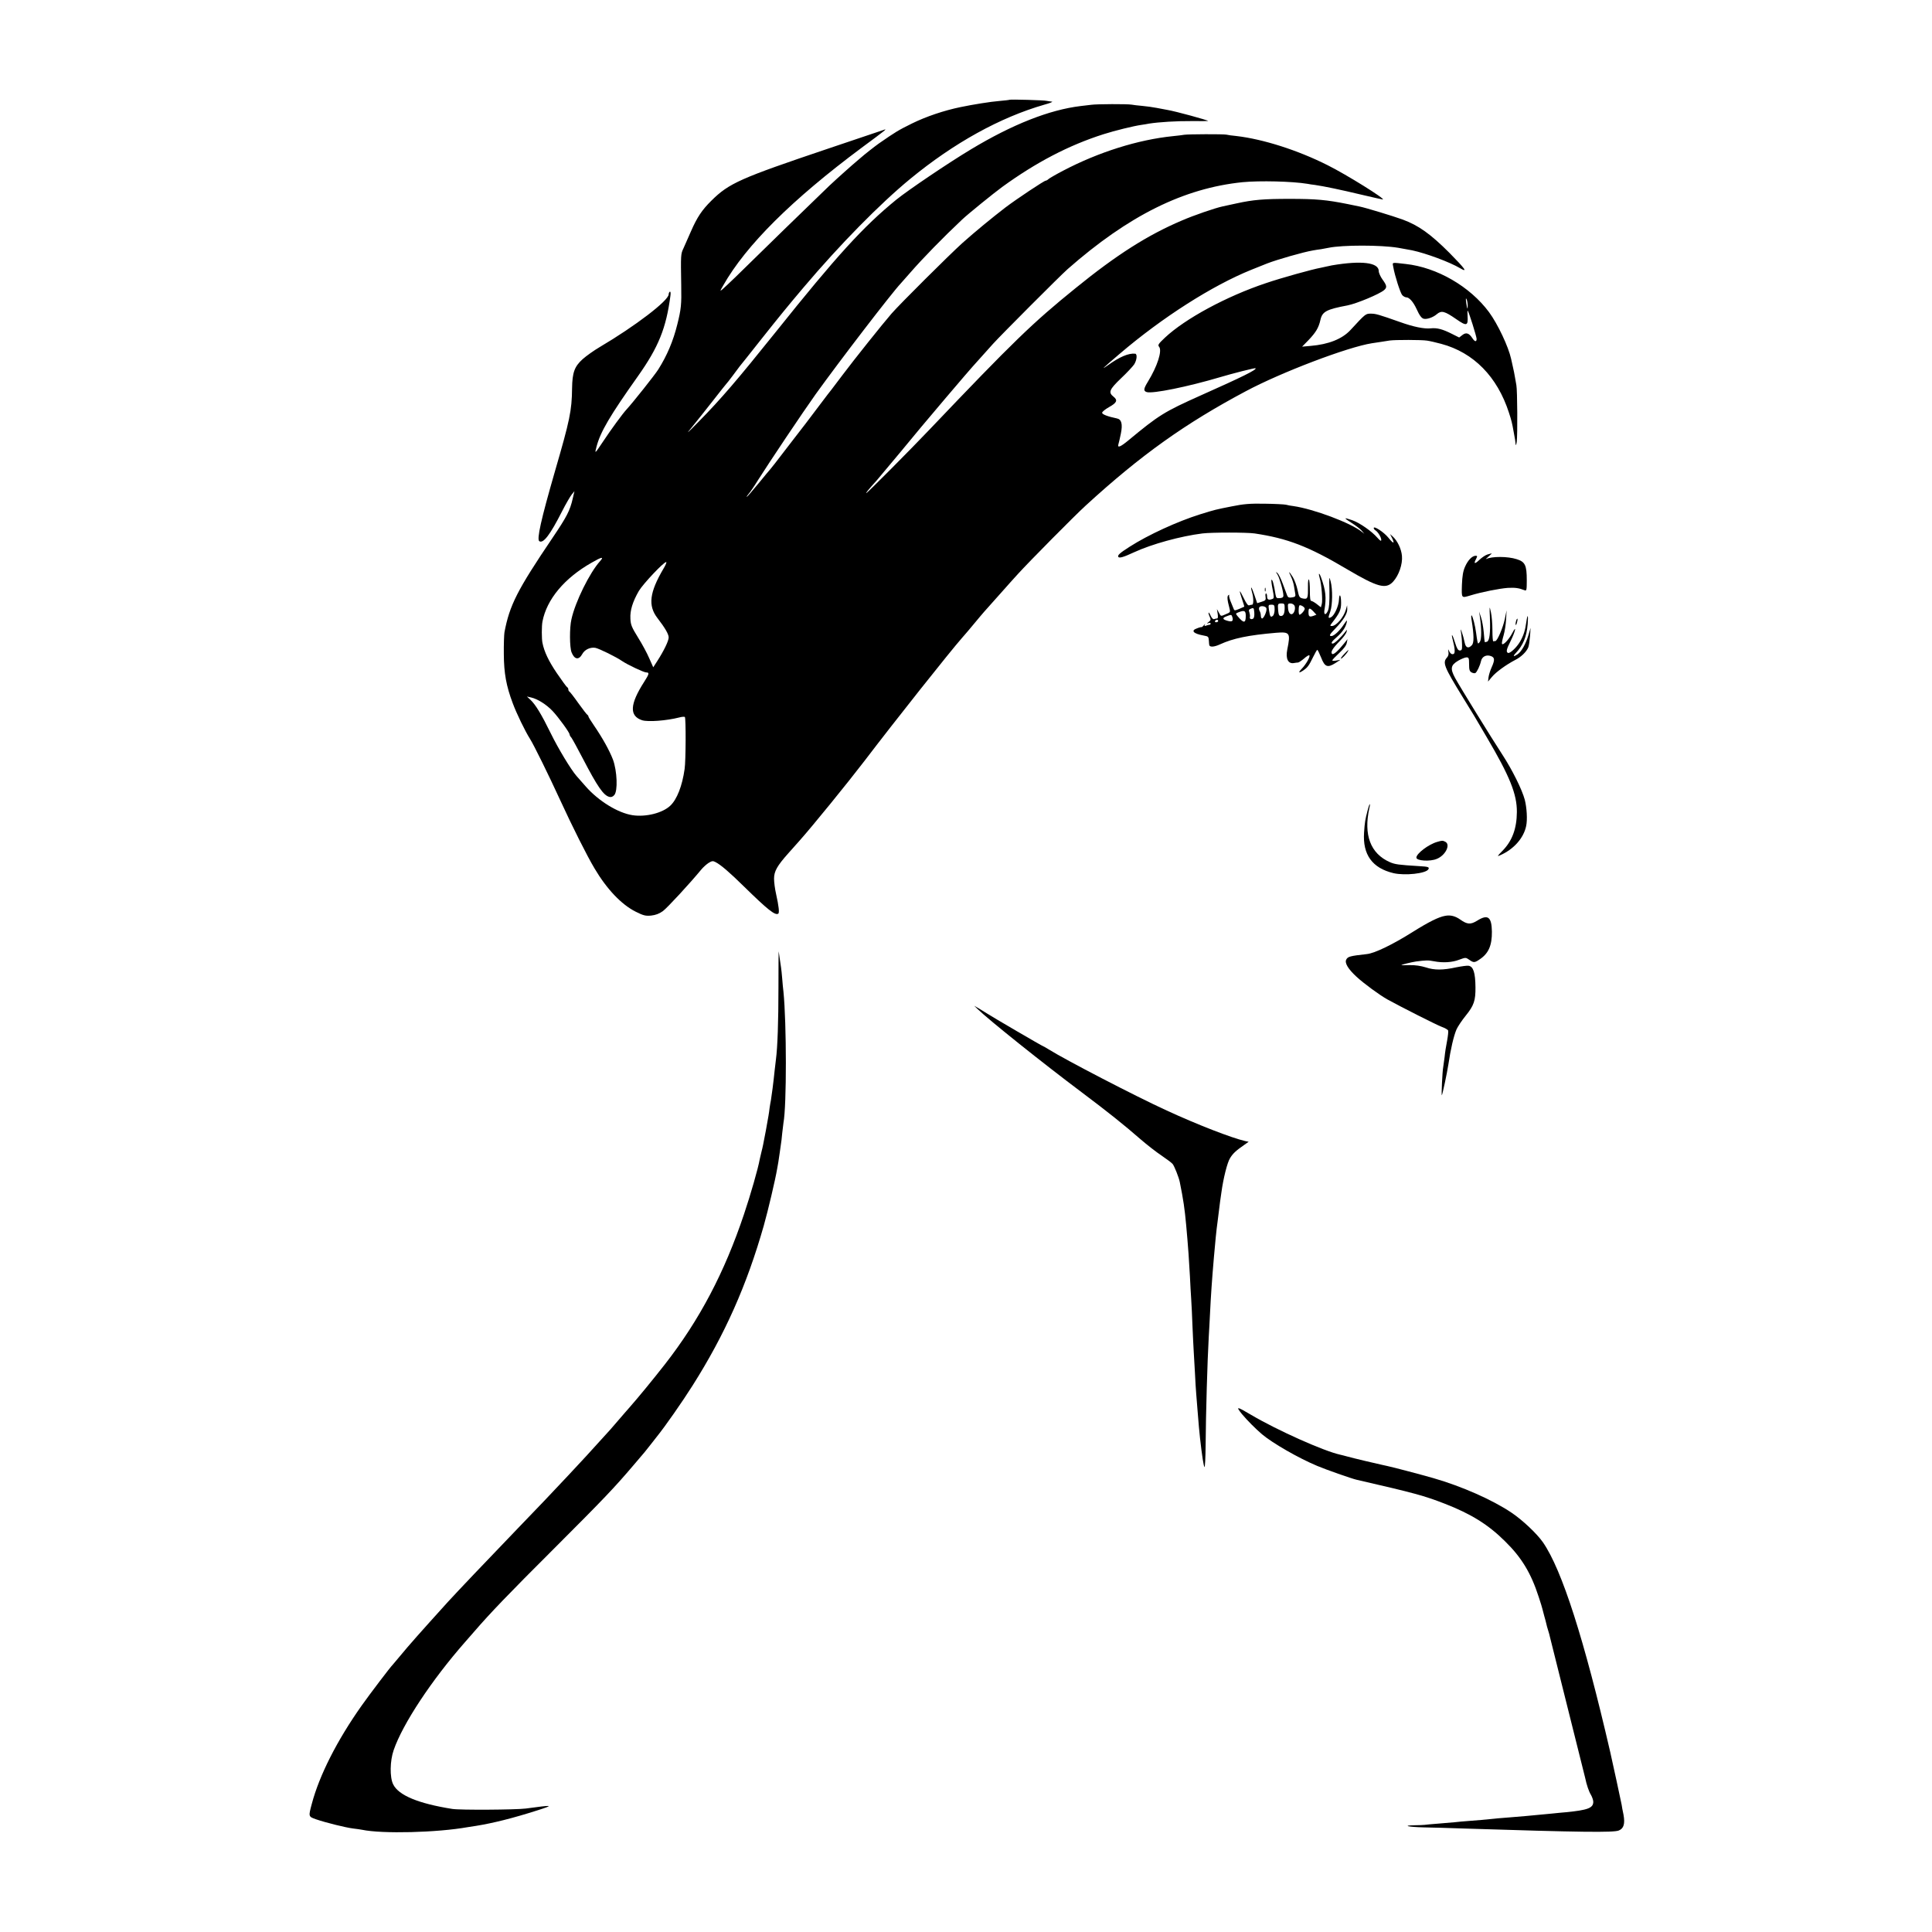
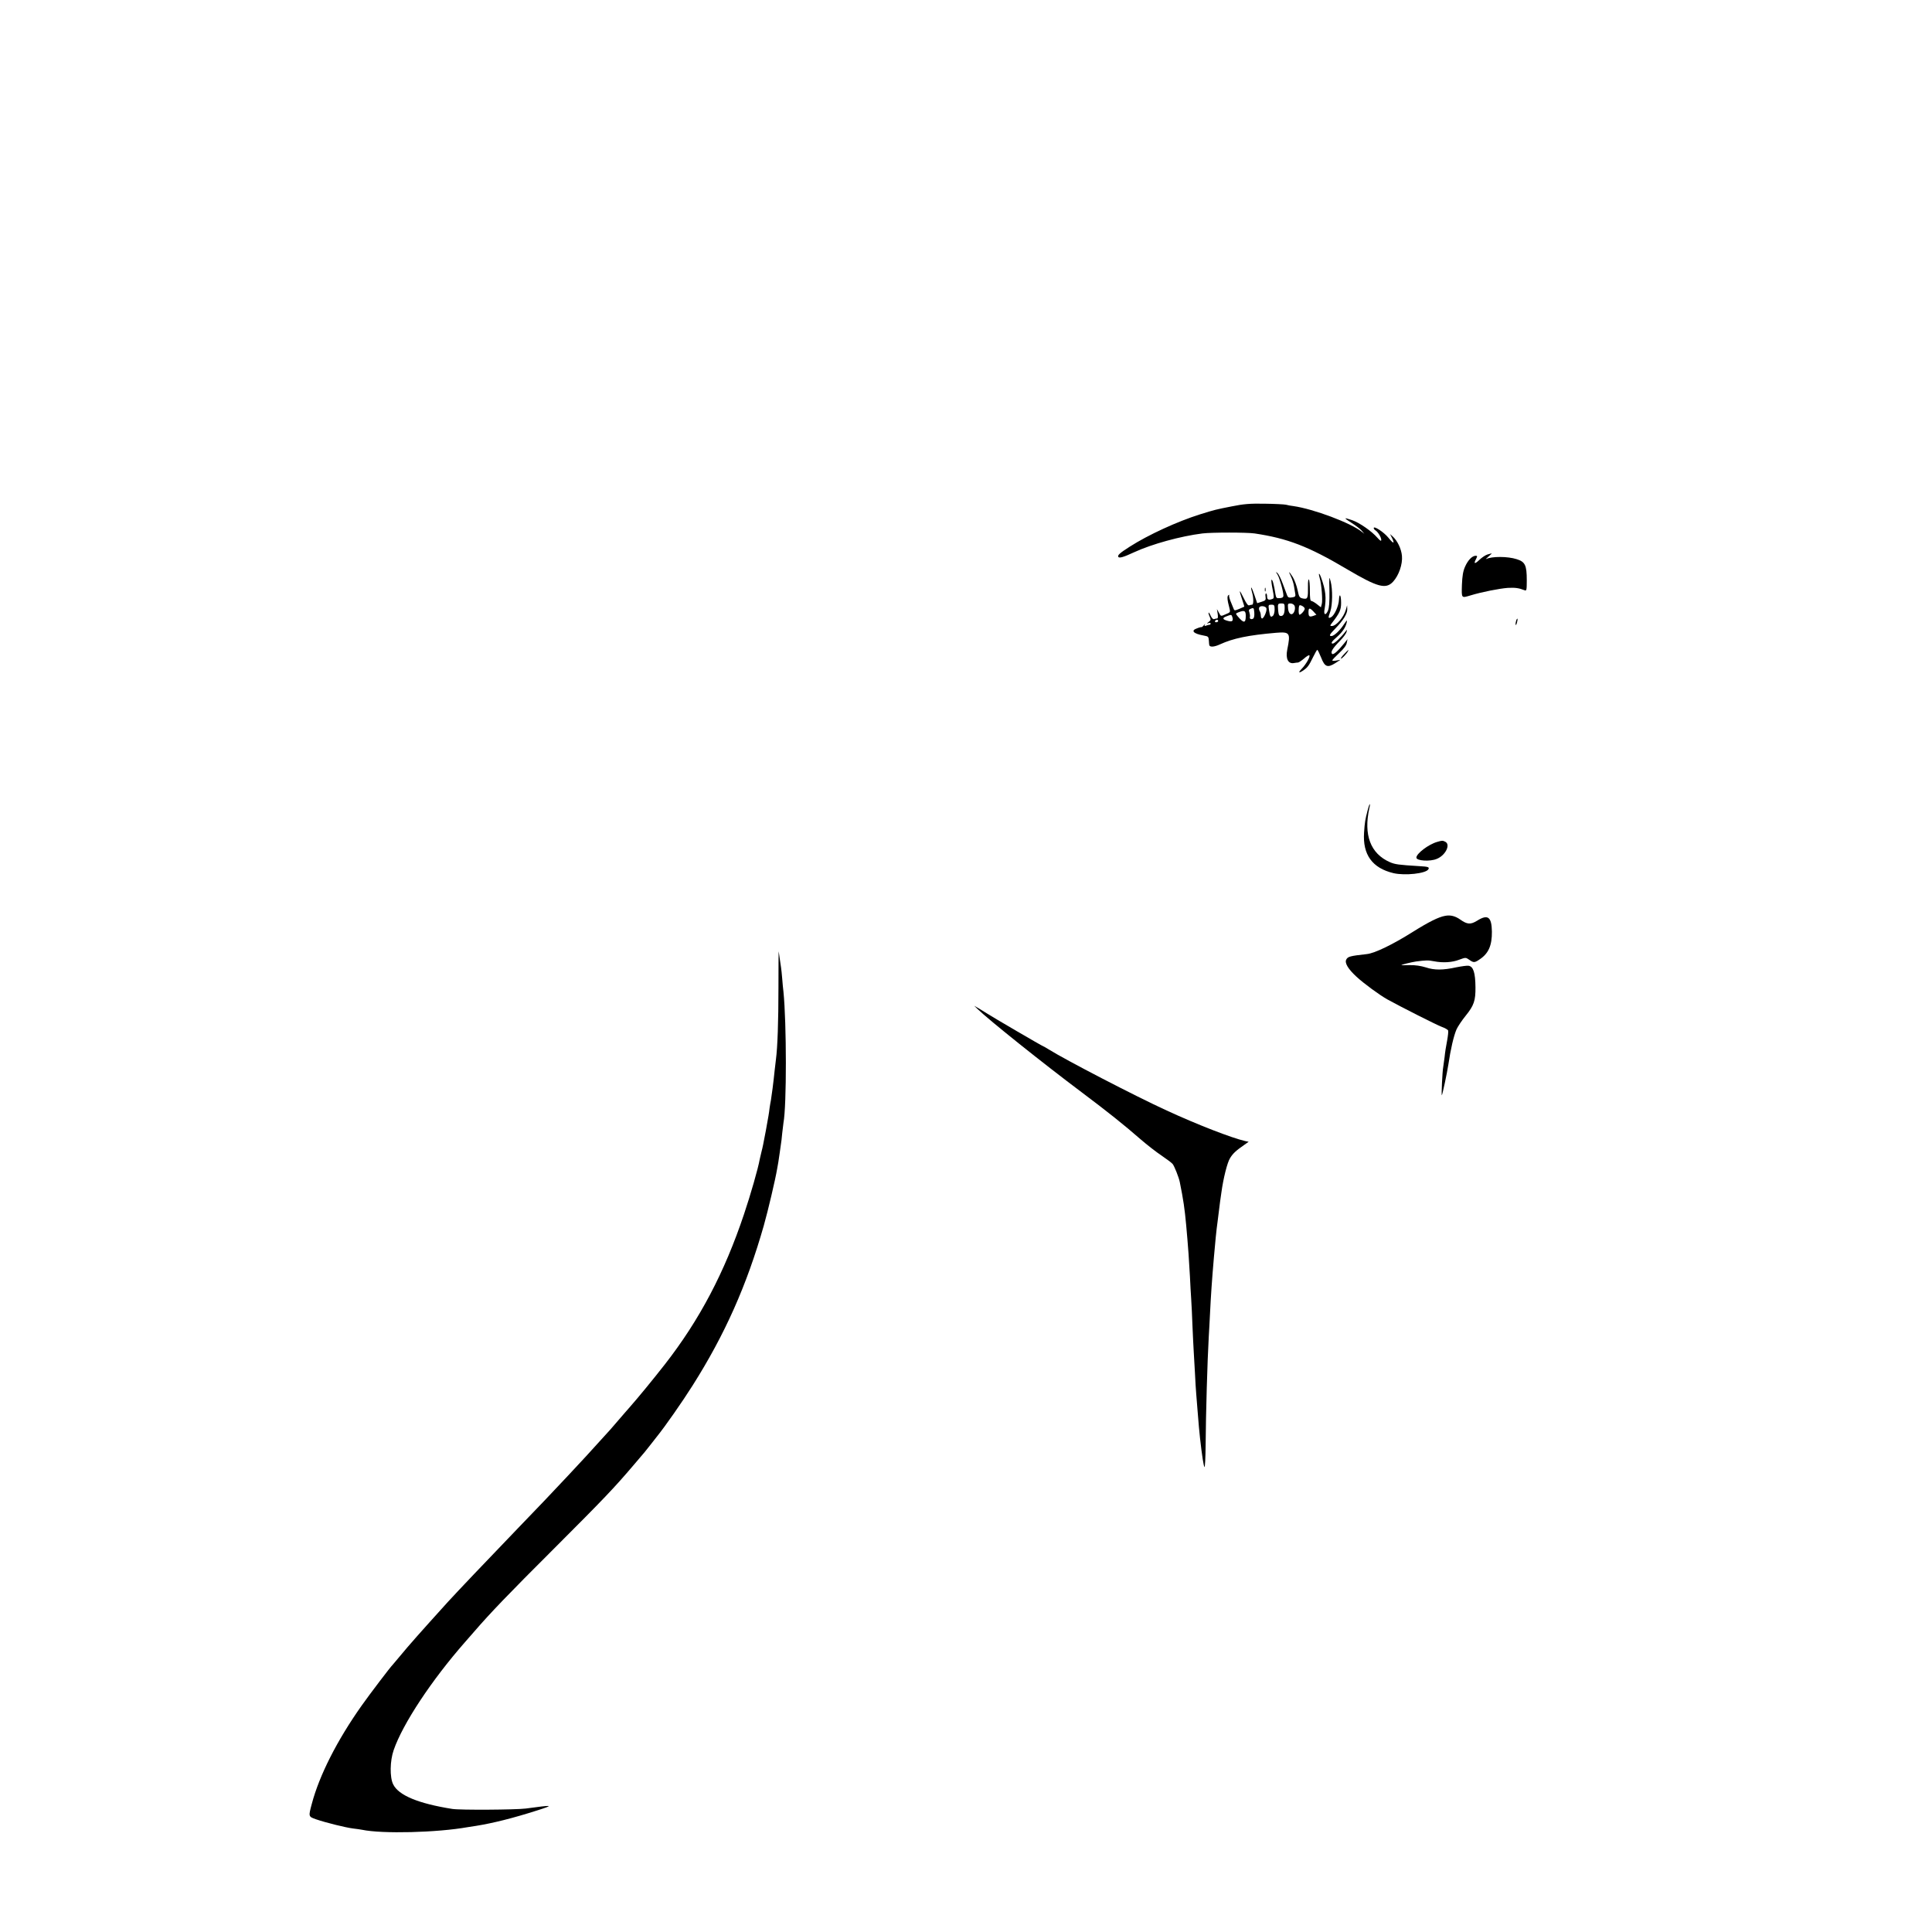
<svg xmlns="http://www.w3.org/2000/svg" version="1.0" width="1540pt" height="1540pt" viewBox="0 0 1540 1540" preserveAspectRatio="xMidYMid meet">
  <g transform="translate(0,1540) scale(0.1,-0.1)" fill="#000000" stroke="none">
-     <path d="M8048 14605 c-2 -2 -39 -6 -83 -10 -66 -5 -210 -28 -310 -49 -131 -27 -273 -75 -385 -130 -113 -56 -129 -66 -265 -160 -30 -21 -125 -96 -135 -106 -3 -3 -21 -18 -40 -34 -35 -29 -154 -135 -220 -197 -19 -18 -178 -172 -354 -343 -175 -171 -353 -345 -395 -386 -43 -41 -88 -84 -101 -95 -23 -19 -23 -18 5 30 182 321 548 684 1104 1098 191 141 207 154 176 142 -11 -4 -211 -71 -445 -150 -700 -236 -789 -275 -930 -415 -74 -73 -113 -131 -162 -243 -22 -51 -49 -112 -60 -136 -22 -46 -22 -51 -18 -296 3 -153 -1 -190 -31 -310 -33 -134 -82 -249 -152 -360 -27 -43 -200 -261 -254 -320 -29 -31 -125 -162 -183 -250 -71 -106 -71 -106 -55 -45 31 118 107 247 329 560 165 233 226 384 260 643 3 22 1 35 -5 32 -5 -4 -9 -13 -9 -21 0 -50 -269 -255 -549 -420 -46 -27 -108 -71 -137 -97 -65 -59 -82 -106 -84 -232 -2 -179 -18 -254 -136 -660 -112 -388 -147 -545 -125 -559 32 -20 86 51 181 238 30 59 65 119 77 134 l22 27 -14 -60 c-22 -95 -46 -142 -160 -311 -283 -419 -343 -538 -384 -754 -3 -19 -6 -98 -5 -175 1 -151 19 -252 71 -390 29 -79 99 -224 138 -285 32 -51 148 -287 239 -485 96 -209 215 -447 275 -547 97 -164 214 -288 328 -345 62 -31 79 -35 123 -31 35 4 64 14 93 35 35 25 218 224 307 332 14 17 39 40 57 52 27 17 36 18 55 8 42 -21 112 -81 228 -195 190 -186 248 -232 273 -217 11 6 5 59 -17 158 -9 39 -16 93 -16 121 0 59 24 102 115 204 32 36 72 81 89 100 104 117 379 455 517 635 246 323 681 871 777 980 23 26 56 64 147 174 11 13 25 29 30 35 6 6 47 52 90 101 44 50 84 95 90 101 5 7 46 51 90 100 91 100 449 462 540 545 440 403 793 654 1276 911 283 151 812 352 1004 382 17 2 49 7 73 11 23 4 54 9 70 11 45 6 254 6 297 -1 22 -3 73 -15 114 -26 257 -69 446 -261 539 -549 20 -61 26 -86 37 -150 12 -62 14 -77 16 -100 1 -15 5 -8 9 20 7 51 5 412 -3 450 -3 14 -8 42 -11 62 -3 21 -11 59 -17 85 -6 27 -12 55 -14 63 -21 96 -106 277 -176 372 -152 205 -415 357 -664 384 -118 13 -106 16 -99 -25 11 -66 56 -206 71 -223 9 -10 24 -18 33 -18 23 0 55 -36 80 -90 25 -55 41 -77 60 -81 26 -5 73 11 103 37 37 31 61 25 155 -40 83 -58 95 -54 90 26 -2 25 -1 44 1 42 9 -9 71 -207 71 -225 0 -26 -15 -24 -34 6 -26 40 -50 48 -79 25 l-26 -20 -58 29 c-75 38 -119 49 -168 44 -52 -6 -139 12 -245 50 -173 61 -194 67 -233 67 -42 0 -42 0 -163 -131 -66 -71 -174 -114 -317 -126 l-68 -6 51 52 c58 61 81 98 95 161 15 67 48 84 217 116 74 15 254 90 291 122 24 21 22 36 -13 84 -16 22 -30 53 -30 67 0 69 -137 86 -373 46 -17 -3 -39 -8 -47 -10 -8 -2 -27 -6 -41 -9 -64 -11 -316 -81 -439 -123 -314 -105 -643 -283 -804 -434 -53 -50 -59 -59 -47 -73 26 -31 -13 -154 -89 -278 -35 -57 -37 -74 -10 -83 46 -15 327 42 590 120 93 28 275 74 278 70 12 -11 -105 -69 -433 -215 -297 -133 -337 -158 -583 -362 -62 -51 -87 -61 -77 -28 3 10 12 47 19 82 16 78 6 116 -32 123 -72 15 -117 32 -117 45 0 8 25 28 55 45 63 35 71 55 36 83 -43 34 -34 57 59 146 47 44 94 95 105 111 22 34 27 84 8 86 -53 5 -125 -26 -218 -93 -62 -44 -39 -22 95 92 341 291 738 544 1050 670 44 17 100 40 125 50 77 30 288 91 366 104 17 3 46 8 65 10 19 3 45 8 59 11 111 23 416 23 555 0 30 -5 91 -16 110 -20 113 -24 301 -94 384 -143 63 -37 41 -6 -85 122 -151 151 -246 219 -373 266 -80 29 -298 95 -344 104 -12 2 -56 11 -97 20 -166 33 -247 41 -460 41 -208 0 -290 -7 -423 -36 -51 -11 -101 -22 -111 -24 -61 -13 -232 -72 -324 -112 -274 -116 -523 -275 -848 -539 -345 -279 -497 -427 -1164 -1127 -150 -158 -497 -507 -504 -507 -6 0 8 18 85 104 19 23 102 122 185 221 181 219 145 176 364 435 100 118 214 251 254 294 39 43 94 104 121 135 64 71 536 544 595 596 486 427 925 645 1395 693 137 13 394 7 516 -13 14 -3 41 -7 60 -9 71 -10 209 -39 368 -77 90 -21 168 -39 173 -39 29 0 -292 200 -439 273 -238 120 -514 208 -728 233 -33 3 -69 8 -80 11 -26 5 -302 4 -335 -1 -14 -3 -54 -7 -90 -11 -278 -28 -593 -127 -877 -276 -54 -28 -105 -58 -114 -65 -8 -8 -19 -14 -24 -14 -12 0 -230 -145 -320 -213 -108 -83 -242 -193 -345 -285 -104 -94 -498 -486 -564 -562 -68 -78 -298 -366 -391 -490 -44 -58 -83 -109 -87 -115 -5 -5 -49 -63 -98 -128 -106 -141 -104 -138 -227 -297 -53 -69 -110 -143 -127 -165 -17 -22 -33 -42 -36 -45 -3 -3 -45 -53 -93 -112 -49 -60 -91 -108 -94 -108 -4 0 3 10 14 23 11 12 44 60 73 107 89 141 363 550 461 687 189 263 603 803 679 884 8 9 42 47 75 85 100 115 263 282 414 424 45 43 255 213 321 261 269 195 529 331 805 419 91 29 241 66 305 75 14 2 41 6 60 10 77 12 217 21 341 20 71 -1 129 0 129 1 0 6 -259 77 -325 88 -16 3 -55 10 -85 16 -30 6 -82 13 -115 16 -33 3 -71 7 -85 10 -34 6 -276 5 -320 -1 -19 -2 -57 -7 -85 -10 -251 -30 -546 -147 -875 -345 -180 -108 -501 -325 -595 -401 -264 -215 -477 -449 -963 -1057 -304 -379 -434 -531 -611 -711 -101 -103 -107 -108 -52 -41 34 41 107 134 163 205 56 72 104 132 107 135 4 3 26 32 51 65 24 33 50 66 56 75 7 8 86 107 175 220 139 175 204 255 335 410 288 340 606 664 849 864 349 287 716 490 1070 592 44 12 71 23 60 24 -11 1 -29 4 -40 6 -22 6 -292 13 -297 9z m3651 -1639 c1 -42 -5 -29 -12 24 -4 30 -3 38 3 25 5 -11 9 -33 9 -49z m-6916 -2039 c-83 -92 -198 -325 -228 -463 -16 -67 -15 -224 1 -264 23 -58 58 -63 85 -14 19 36 64 57 105 50 32 -7 165 -72 214 -106 43 -29 172 -90 191 -90 27 0 24 -12 -17 -76 -114 -178 -119 -271 -16 -305 46 -15 194 -4 296 22 21 6 41 7 45 4 9 -9 8 -349 -2 -415 -19 -135 -61 -242 -114 -292 -62 -59 -195 -92 -301 -76 -117 18 -271 113 -373 229 -30 34 -62 71 -73 83 -45 51 -148 222 -206 341 -74 151 -121 228 -161 266 l-29 27 35 -8 c51 -12 121 -56 170 -108 47 -50 135 -171 135 -186 0 -5 6 -17 14 -25 7 -9 48 -83 91 -166 117 -225 165 -295 212 -307 14 -4 28 1 39 14 30 32 23 193 -10 283 -29 75 -83 172 -152 273 -24 35 -44 67 -44 72 0 4 -4 10 -8 12 -4 2 -37 44 -72 93 -35 50 -68 92 -72 93 -4 2 -8 10 -8 17 0 7 -4 15 -9 17 -5 2 -42 53 -83 113 -65 96 -100 170 -114 240 -7 32 -7 137 0 171 34 177 175 346 392 469 81 47 101 50 67 12z m506 -59 c-112 -190 -125 -295 -49 -394 61 -79 90 -129 90 -155 0 -28 -39 -108 -92 -190 l-31 -48 -32 72 c-17 40 -57 114 -89 165 -50 81 -59 101 -61 150 -4 66 18 136 67 221 33 56 198 231 218 231 6 0 -4 -24 -21 -52z" />
    <path d="M9820 11364 c-131 -26 -133 -26 -255 -64 -181 -57 -412 -163 -559 -257 -80 -51 -100 -69 -92 -82 8 -12 42 -2 126 37 141 65 369 128 545 150 73 9 353 9 415 0 262 -39 430 -103 735 -284 246 -145 311 -163 369 -101 46 50 77 139 71 206 -5 56 -36 121 -74 155 l-21 19 16 -32 c24 -49 11 -47 -30 4 -36 44 -116 96 -116 76 0 -6 6 -14 13 -18 20 -12 47 -55 47 -76 0 -13 -8 -9 -32 18 -44 51 -144 120 -201 139 -69 23 -69 20 -2 -23 33 -21 69 -49 80 -62 l20 -24 -20 16 c-88 71 -385 182 -545 205 -19 2 -46 7 -60 11 -14 3 -90 7 -170 8 -117 2 -167 -2 -260 -21z" />
    <path d="M11856 10980 c-16 -5 -44 -24 -62 -41 -38 -37 -50 -35 -29 4 12 24 12 27 -3 27 -28 -1 -61 -35 -84 -87 -16 -36 -22 -73 -25 -145 -3 -110 -6 -106 72 -83 85 26 227 54 294 59 60 3 88 -1 134 -19 15 -6 17 1 17 79 0 121 -13 148 -81 169 -72 23 -197 23 -243 1 -6 -3 3 6 19 20 17 14 28 26 25 25 -3 0 -18 -5 -34 -9z" />
    <path d="M10183 10820 c16 -26 47 -134 47 -167 0 -14 -8 -19 -29 -21 -25 -2 -29 2 -34 30 -12 78 -25 124 -32 116 -3 -2 1 -36 9 -76 12 -61 12 -72 -1 -76 -30 -12 -43 -6 -43 19 0 14 -4 25 -8 25 -5 0 -7 -13 -4 -28 3 -25 0 -29 -32 -39 l-35 -11 -22 65 c-22 66 -36 83 -19 22 13 -43 13 -99 1 -99 -5 0 -16 -2 -23 -5 -10 -4 -23 14 -43 55 -16 33 -30 58 -32 57 -2 -2 6 -30 17 -62 11 -32 19 -59 18 -61 -2 -1 -20 -9 -41 -18 -37 -15 -38 -15 -46 7 -5 12 -16 39 -24 59 -8 20 -12 40 -9 44 4 4 1 4 -6 0 -12 -7 -10 -38 8 -104 8 -31 7 -33 -27 -47 -44 -19 -40 -20 -58 13 l-15 27 6 -37 c4 -24 2 -38 -4 -38 -6 0 -16 -2 -24 -5 -8 -3 -18 7 -27 25 -7 17 -15 29 -17 27 -3 -2 1 -17 8 -32 11 -24 10 -29 -7 -42 -17 -13 -17 -15 -2 -10 9 4 17 2 17 -3 0 -6 -4 -10 -9 -10 -5 0 -17 -3 -27 -7 -13 -5 -15 -3 -10 8 4 8 1 6 -7 -4 -9 -10 -17 -17 -19 -16 -1 2 -18 -2 -35 -9 -54 -18 -32 -43 52 -58 37 -7 38 -8 41 -41 1 -16 2 -31 3 -34 3 -19 39 -17 86 5 105 48 225 73 446 92 111 9 117 0 90 -133 -15 -74 7 -117 54 -108 11 2 25 4 32 4 7 1 28 15 48 32 20 18 38 29 42 25 9 -9 -27 -72 -61 -107 -31 -32 -24 -38 14 -12 33 23 44 38 77 106 15 31 30 57 33 57 4 0 17 -28 31 -62 29 -75 51 -83 114 -43 l40 26 -32 -6 c-18 -4 -33 -3 -33 1 0 5 25 31 55 59 35 32 57 61 60 80 l6 30 -28 -35 c-51 -63 -85 -92 -95 -82 -14 14 5 45 62 103 26 26 50 58 53 71 6 22 6 23 -9 3 -33 -44 -87 -95 -100 -95 -19 0 -10 16 33 53 43 38 68 75 77 112 6 27 4 26 -23 -14 -33 -50 -78 -91 -98 -91 -22 0 -15 13 31 60 64 66 96 118 95 154 l-1 31 -10 -35 c-17 -60 -76 -129 -111 -130 -17 0 -17 2 3 28 59 76 70 101 70 156 0 63 -14 84 -17 26 -2 -50 -36 -125 -62 -139 -25 -14 -26 -7 -7 45 18 52 19 177 3 238 -12 47 -13 44 -10 -75 1 -91 -2 -133 -12 -157 -17 -39 -34 -35 -28 5 17 97 11 156 -27 261 -16 42 -23 36 -10 -8 14 -48 24 -174 16 -205 l-7 -26 -33 26 c-18 14 -38 25 -44 25 -8 0 -11 27 -11 81 0 45 -3 85 -8 90 -4 4 -8 -19 -7 -53 1 -97 -2 -106 -39 -99 -29 6 -32 11 -44 68 -7 34 -24 80 -38 103 -32 50 -38 52 -14 3 10 -21 21 -56 24 -78 4 -22 8 -50 10 -61 3 -18 -3 -23 -27 -26 -23 -4 -32 0 -38 16 -4 12 -20 53 -35 93 -14 39 -33 77 -42 85 -15 12 -15 11 0 -12z m57 -264 c0 -47 -9 -66 -30 -66 -14 0 -19 10 -22 46 -4 52 -3 54 29 54 20 0 23 -5 23 -34z m78 17 c10 -18 1 -56 -15 -66 -17 -11 -34 10 -36 46 -3 33 -1 37 19 37 13 0 27 -8 32 -17z m-158 -32 c0 -21 -6 -44 -14 -50 -18 -15 -23 -7 -31 47 -6 40 -5 42 20 42 22 0 25 -4 25 -39z m240 7 c0 -14 -30 -48 -42 -48 -8 0 -9 57 -1 73 6 10 43 -11 43 -25z m-305 1 c4 -22 -22 -79 -35 -79 -5 0 -10 10 -10 23 0 12 -4 28 -9 36 -5 8 -7 20 -4 28 7 19 56 12 58 -8z m-106 -80 c-16 -10 -31 -1 -26 14 2 7 0 22 -4 35 -7 19 -5 24 14 31 20 8 22 5 25 -32 2 -25 -2 -43 -9 -48z m481 56 l23 -25 -24 -9 c-32 -11 -39 -6 -39 30 0 35 9 37 40 4z m-540 -34 c0 -60 -16 -61 -64 -4 -18 22 -18 23 5 32 48 19 59 14 59 -28z m-106 -13 c7 -30 -3 -37 -41 -26 -40 11 -42 23 -5 36 38 15 39 14 46 -10z m-114 -28 c0 -5 -7 -10 -16 -10 -8 0 -12 5 -9 10 3 6 10 10 16 10 5 0 9 -4 9 -10z" />
    <path d="M10082 10700 c0 -14 2 -19 5 -12 2 6 2 18 0 25 -3 6 -5 1 -5 -13z" />
-     <path d="M11876 10475 c5 -121 -3 -182 -23 -190 -9 -3 -17 -4 -18 -3 -1 2 -5 37 -8 78 -4 41 -13 95 -22 120 l-15 45 6 -40 c14 -96 14 -182 0 -201 -14 -18 -15 -18 -20 6 -3 14 -7 44 -10 66 -7 56 -27 133 -36 139 -4 2 -4 -17 1 -43 18 -113 19 -175 2 -194 -27 -30 -50 -23 -58 20 -10 43 -11 48 -24 87 -9 26 -10 24 -4 -15 4 -25 7 -65 7 -90 1 -38 -2 -45 -18 -45 -14 0 -23 15 -38 63 -20 66 -34 82 -18 21 18 -70 20 -107 6 -112 -15 -6 -28 5 -40 33 -3 8 -4 2 -1 -14 4 -19 0 -35 -11 -47 -37 -41 -24 -73 124 -314 41 -66 82 -133 92 -150 10 -16 55 -93 100 -170 184 -312 242 -455 241 -598 -1 -133 -38 -232 -117 -311 -40 -41 -42 -45 -18 -34 109 47 189 137 209 234 11 51 5 146 -11 209 -22 82 -100 239 -179 360 -90 138 -336 537 -376 610 -41 76 -36 103 25 139 25 14 54 26 65 26 19 0 21 -6 21 -55 0 -44 4 -56 20 -65 11 -6 25 -8 30 -5 13 8 37 59 45 95 8 37 43 54 80 40 30 -11 31 -31 5 -89 -11 -24 -22 -59 -25 -79 l-4 -35 31 37 c31 38 114 98 185 135 48 24 90 65 105 101 5 14 11 54 14 90 l4 65 -18 -61 c-21 -69 -54 -127 -85 -149 -32 -22 -41 -18 -16 8 59 62 88 131 96 232 6 77 -1 87 -11 15 -9 -66 -22 -106 -50 -155 -28 -48 -83 -98 -97 -89 -15 9 -11 28 20 90 39 78 53 140 16 69 -28 -54 -77 -105 -83 -86 -2 6 4 36 13 66 9 31 18 88 20 128 l4 72 -14 -68 c-14 -69 -60 -177 -76 -177 -5 0 -12 -1 -16 -2 -4 -2 -7 38 -7 87 0 50 -5 115 -12 145 -12 54 -12 53 -8 -45z" />
    <path d="M12086 10455 c-3 -9 -6 -24 -5 -33 0 -9 5 -4 10 12 9 32 6 48 -5 21z" />
    <path d="M10713 10185 c-18 -19 -29 -35 -24 -35 8 0 43 36 55 58 11 19 3 13 -31 -23z" />
    <path d="M10902 8943 c-21 -80 -23 -95 -29 -179 -12 -177 66 -284 235 -324 91 -21 256 -3 277 30 11 18 1 22 -72 26 -165 10 -194 14 -235 32 -154 68 -210 217 -163 430 12 50 0 38 -13 -15z" />
    <path d="M11455 8689 c-69 -20 -165 -93 -165 -125 0 -26 110 -33 163 -10 69 28 111 113 68 136 -22 11 -25 11 -66 -1z" />
    <path d="M11520 8100 c-53 -9 -132 -49 -260 -129 -157 -99 -303 -170 -365 -176 -135 -15 -152 -20 -164 -44 -14 -26 14 -74 80 -135 59 -55 186 -148 249 -183 105 -58 391 -203 432 -218 26 -9 49 -23 51 -29 3 -6 -1 -43 -8 -81 -8 -39 -17 -97 -20 -130 -4 -33 -9 -69 -11 -80 -7 -35 -16 -230 -11 -225 5 5 42 179 52 245 18 122 42 226 65 280 10 22 43 72 74 110 65 80 78 120 77 225 -1 117 -17 166 -55 172 -12 2 -55 -4 -96 -12 -109 -24 -176 -24 -245 -1 -39 12 -84 19 -128 18 -37 -1 -67 -1 -67 0 0 4 79 23 117 29 78 10 97 11 142 2 71 -14 145 -10 202 12 52 19 52 19 80 0 35 -25 43 -25 85 4 70 47 97 111 96 220 -2 118 -32 141 -118 87 -52 -32 -79 -30 -134 9 -40 28 -77 38 -120 30z" />
    <path d="M6205 7522 c0 -261 -7 -470 -20 -567 -2 -16 -6 -55 -10 -85 -9 -91 -25 -213 -30 -240 -3 -14 -8 -43 -11 -65 -5 -43 -8 -58 -29 -175 -22 -115 -25 -132 -35 -170 -5 -19 -11 -46 -14 -60 -13 -74 -74 -286 -126 -440 -155 -463 -354 -841 -630 -1195 -93 -119 -212 -264 -279 -340 -20 -22 -58 -67 -86 -99 -27 -32 -59 -68 -70 -81 -201 -222 -206 -227 -335 -365 -176 -187 -203 -216 -400 -420 -258 -268 -485 -507 -560 -589 -217 -240 -307 -341 -381 -431 -30 -36 -56 -67 -59 -70 -14 -12 -182 -233 -247 -325 -196 -277 -338 -557 -398 -785 -27 -101 -27 -100 35 -122 79 -27 237 -66 295 -73 28 -3 59 -8 70 -10 162 -34 600 -23 845 21 14 2 43 7 65 10 136 22 293 61 490 124 133 43 128 44 -95 14 -80 -10 -523 -13 -585 -3 -270 43 -428 108 -471 196 -28 56 -26 187 4 273 72 209 302 557 568 860 12 14 44 50 70 80 132 153 273 300 644 670 392 392 476 480 629 660 93 108 99 116 141 170 19 25 40 52 47 60 64 79 203 278 283 405 258 407 433 801 568 1275 34 120 92 366 107 455 3 17 7 39 9 51 2 12 7 45 11 74 4 29 8 61 10 71 2 10 7 49 10 86 4 37 9 75 10 83 26 138 25 794 0 1044 -3 21 -7 68 -10 105 -3 36 -7 76 -9 87 -2 12 -7 45 -11 75 -4 30 -8 55 -8 56 -1 1 -2 -132 -2 -295z" />
    <path d="M7790 7359 c93 -90 522 -433 830 -664 214 -161 337 -259 470 -375 52 -45 129 -105 170 -132 41 -28 81 -58 87 -66 14 -17 50 -108 57 -144 29 -143 39 -213 51 -343 3 -33 8 -85 10 -115 6 -64 11 -142 20 -295 3 -60 7 -141 10 -180 3 -38 7 -133 10 -210 3 -77 8 -169 10 -205 2 -36 7 -114 10 -175 3 -60 7 -135 10 -165 2 -30 7 -86 10 -125 9 -109 15 -187 20 -225 17 -151 29 -226 36 -234 4 -4 8 74 9 175 2 254 14 673 25 864 3 44 7 127 10 185 7 143 15 262 31 448 8 96 21 230 29 282 2 14 6 50 10 80 4 30 8 66 10 80 2 14 7 45 10 70 16 119 48 245 70 279 23 37 45 58 114 106 l34 24 -29 6 c-105 24 -379 130 -624 243 -247 113 -810 405 -942 488 -21 13 -40 24 -42 24 -6 0 -410 236 -446 260 -14 9 -43 27 -65 40 l-40 23 25 -24z" />
-     <path d="M9899 4129 c41 -49 107 -116 161 -162 83 -70 291 -190 440 -252 66 -28 273 -101 313 -110 462 -106 541 -128 703 -191 211 -82 347 -167 480 -299 133 -130 208 -255 269 -444 15 -45 28 -88 29 -94 2 -7 8 -32 15 -57 7 -25 15 -53 17 -64 2 -10 8 -33 14 -51 6 -18 12 -41 14 -51 2 -10 23 -93 46 -184 23 -91 43 -172 45 -180 2 -8 11 -44 20 -80 9 -36 18 -72 20 -80 2 -8 36 -143 75 -300 39 -157 73 -292 75 -300 12 -58 30 -110 46 -136 10 -17 19 -43 19 -56 0 -50 -44 -66 -215 -83 -33 -3 -80 -7 -105 -10 -25 -2 -67 -7 -95 -9 -69 -7 -169 -16 -235 -21 -30 -2 -81 -6 -112 -9 -105 -11 -162 -16 -233 -21 -38 -3 -88 -7 -110 -10 -22 -2 -80 -7 -130 -11 -49 -4 -99 -8 -110 -10 -11 -1 -47 -3 -79 -3 -104 -2 -51 -14 71 -17 65 -1 208 -5 318 -9 940 -30 1196 -33 1238 -16 40 16 51 53 38 126 -7 33 -14 69 -15 80 -5 28 -72 336 -91 420 -208 900 -384 1451 -536 1671 -47 68 -163 178 -253 238 -151 101 -392 208 -621 274 -83 24 -329 89 -365 96 -14 3 -34 7 -45 10 -11 2 -69 16 -130 30 -60 14 -127 31 -149 37 -21 6 -46 12 -55 14 -130 29 -498 193 -708 317 -117 69 -124 70 -74 7z" />
  </g>
</svg>